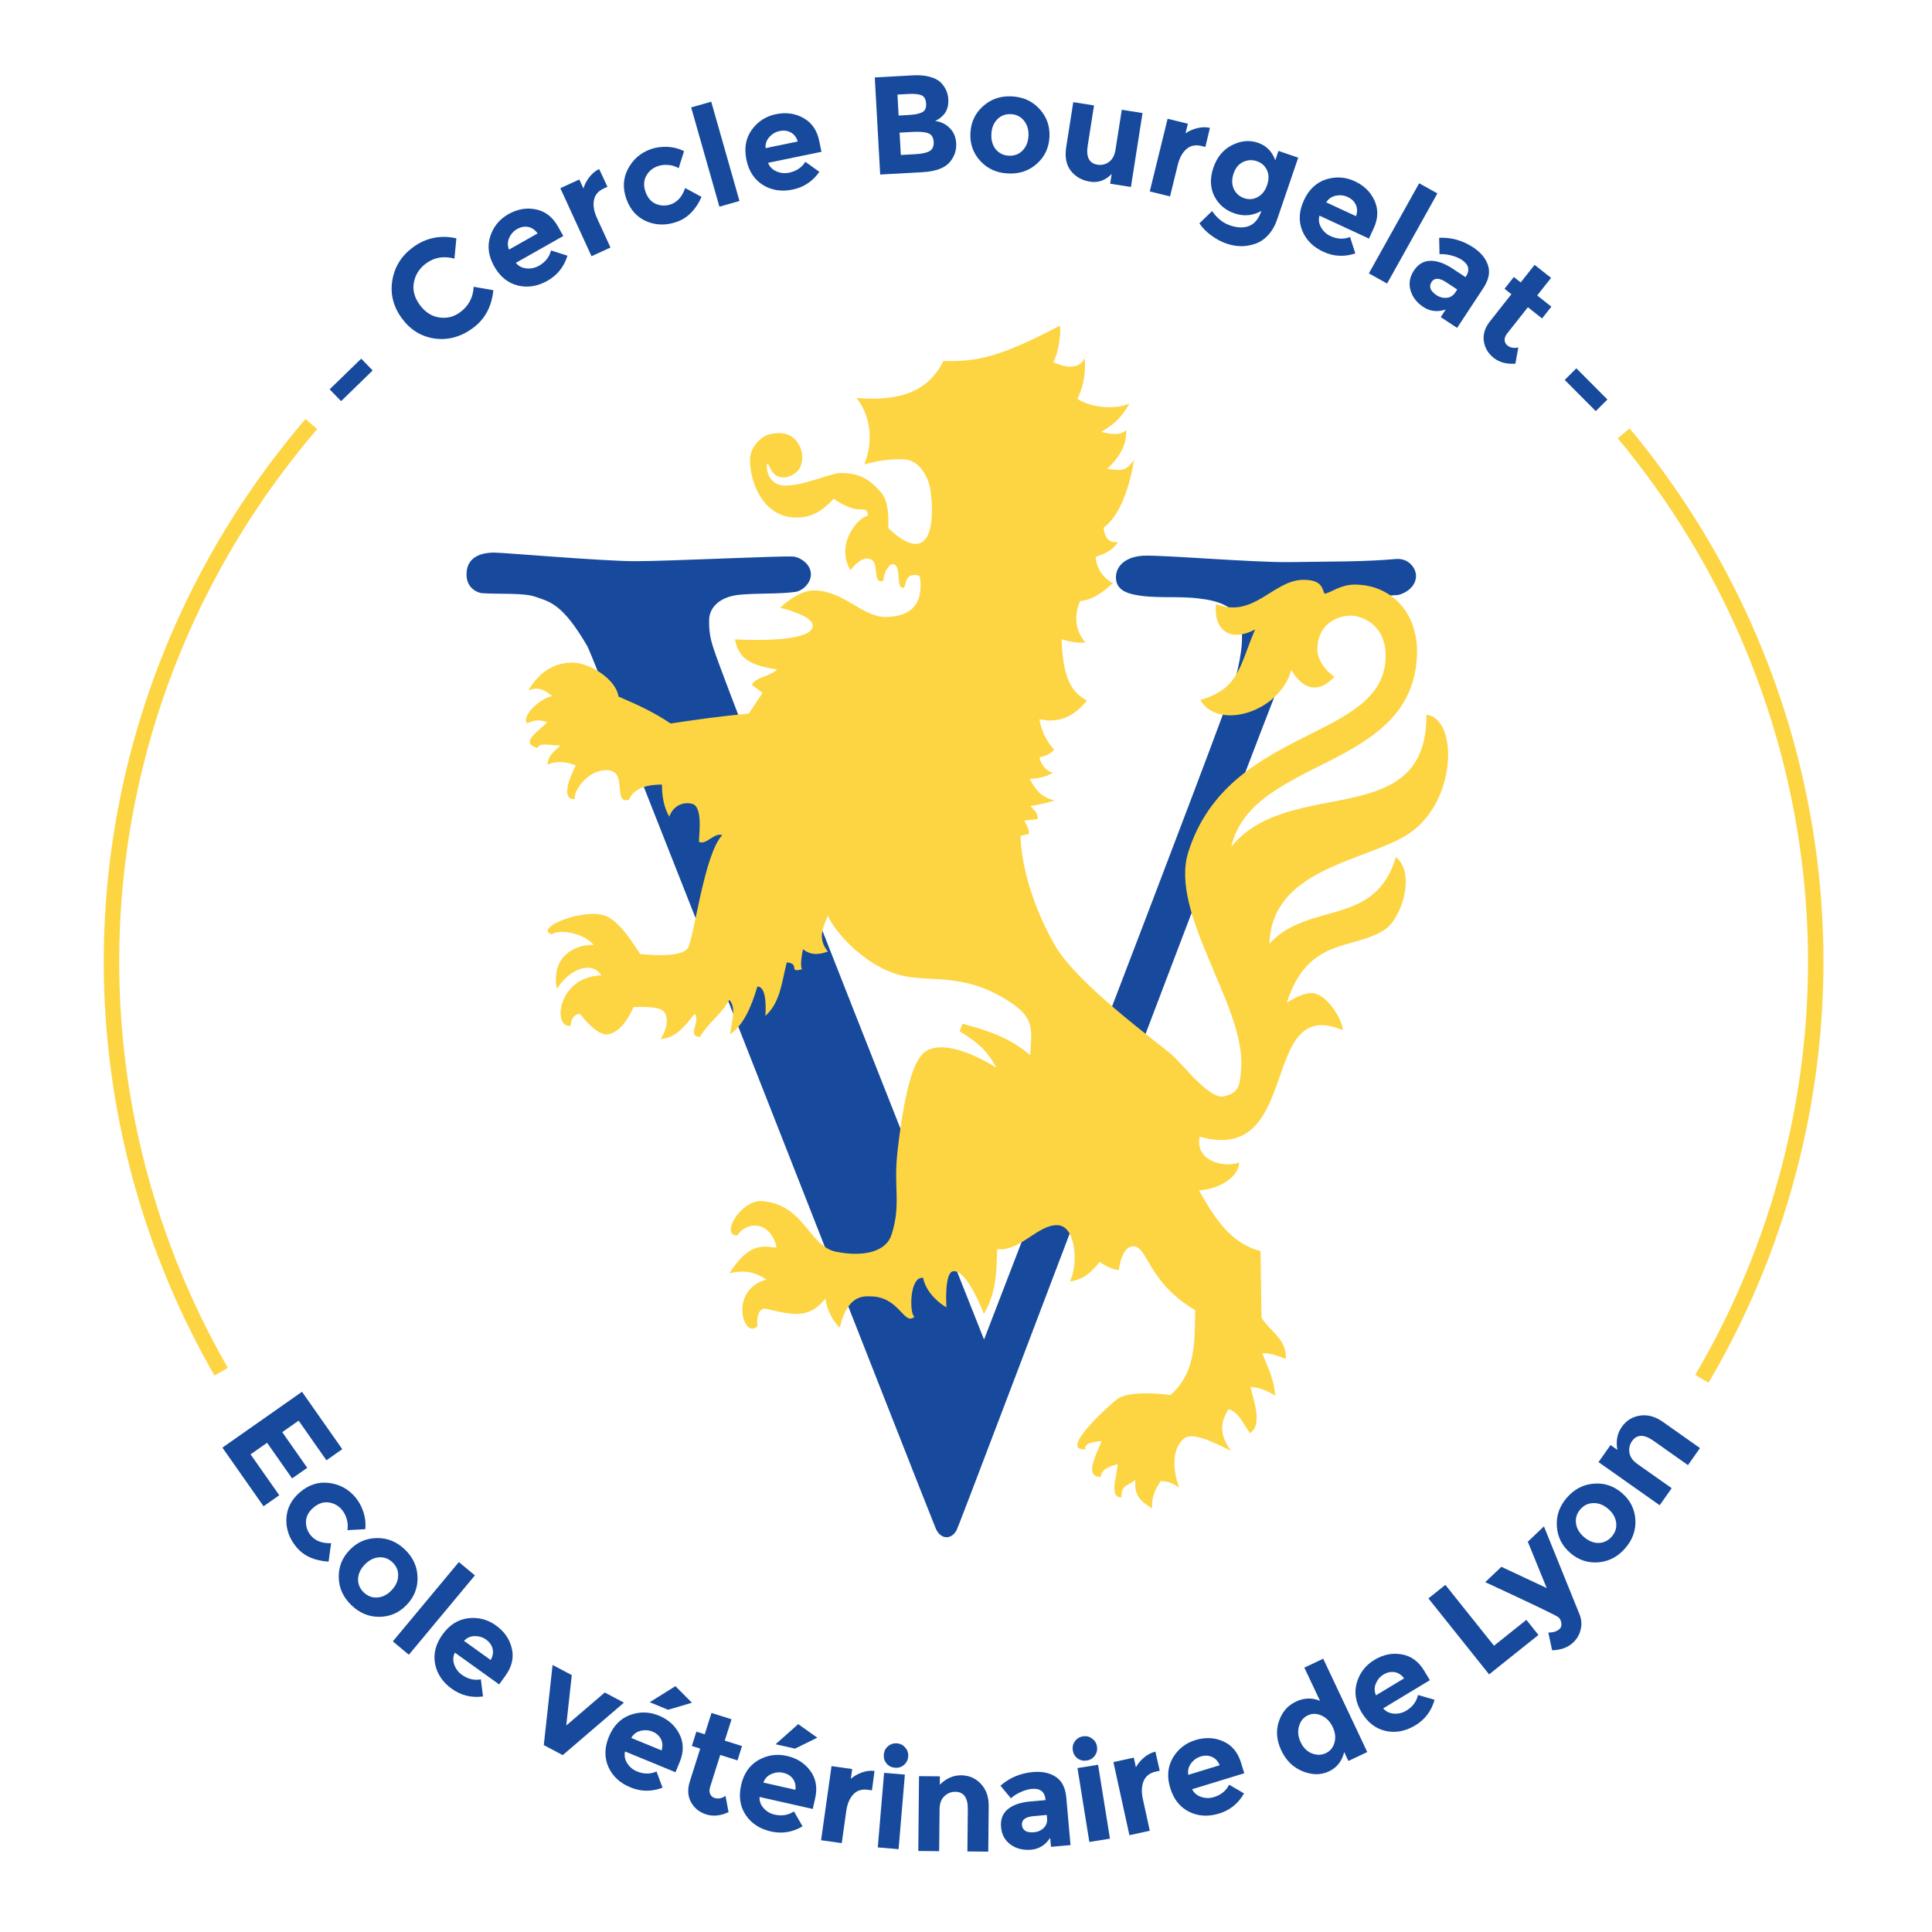
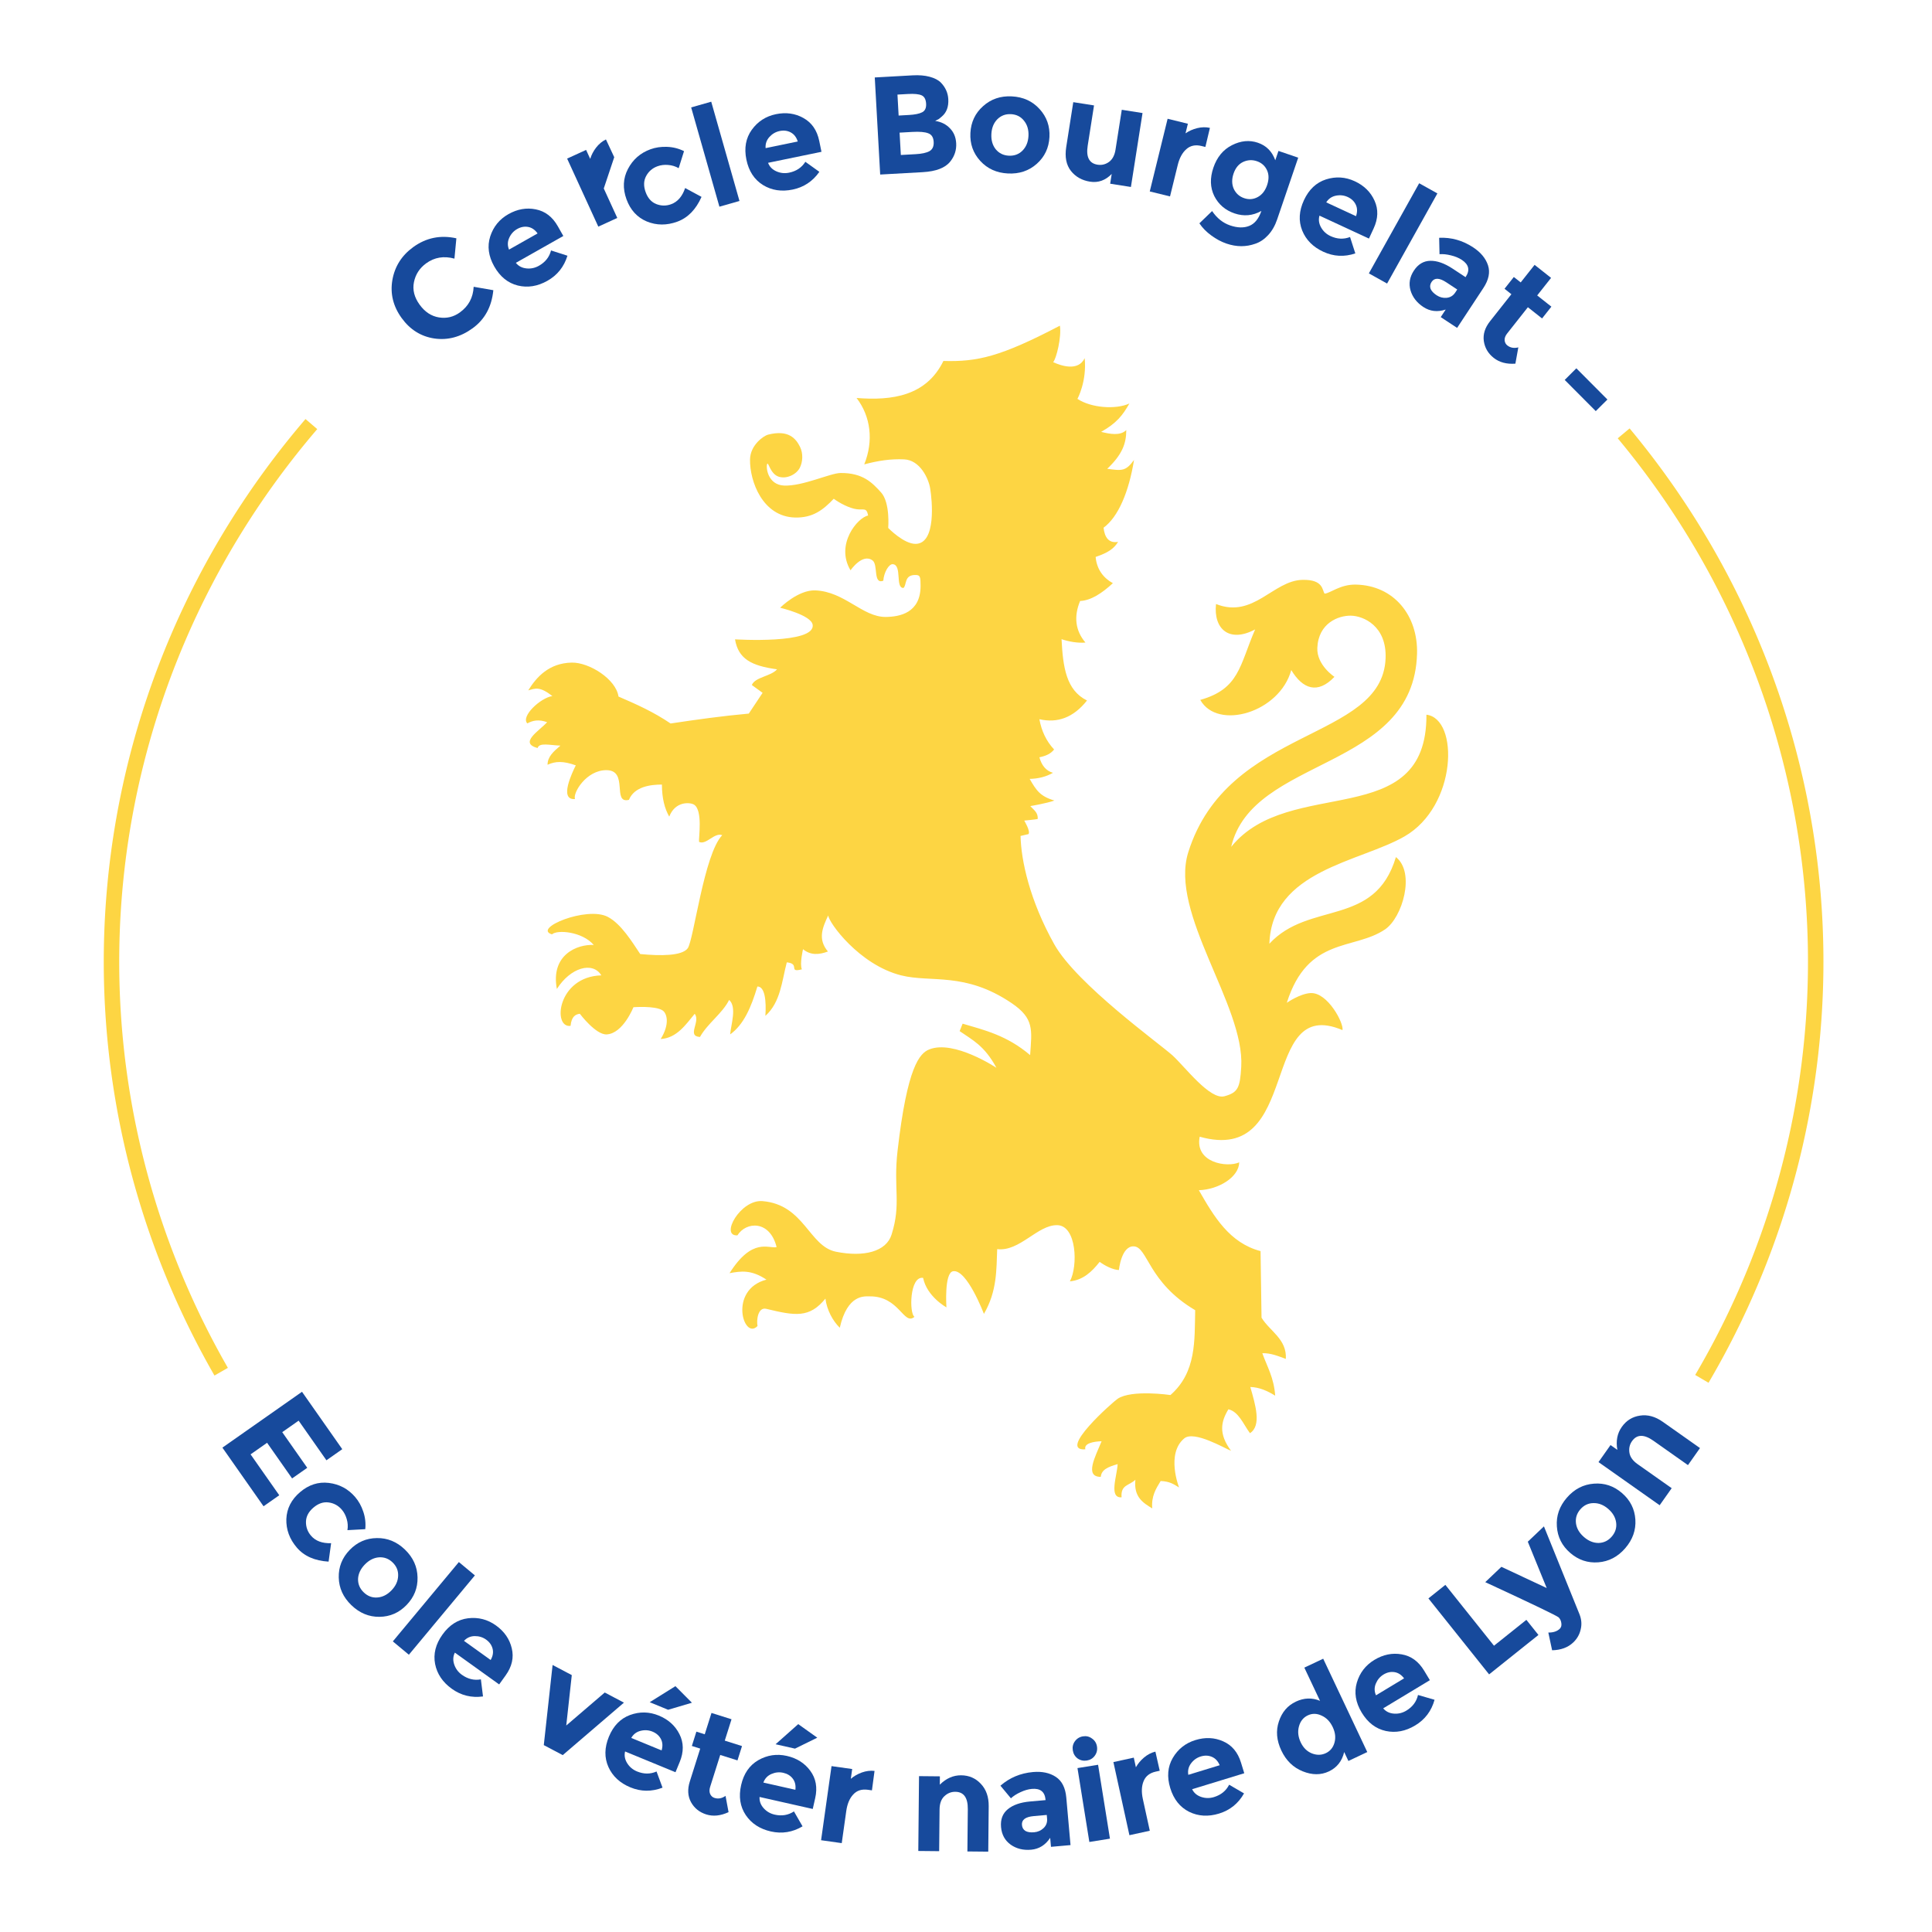
<svg xmlns="http://www.w3.org/2000/svg" xmlns:ns1="http://sodipodi.sourceforge.net/DTD/sodipodi-0.dtd" xmlns:ns2="http://www.inkscape.org/namespaces/inkscape" width="1000" height="1000" viewBox="0 0 1000 1000" version="1.1" id="svg4395" ns1:docname="Logo Cercle Bourgelat (texte converti).svg" ns2:version="1.2.2 (732a01da63, 2022-12-09)" ns2:export-filename="Logo Cercle Bourgelat 2.svg" ns2:export-xdpi="96" ns2:export-ydpi="96">
  <ns1:namedview id="namedview4397" pagecolor="#505050" bordercolor="#eeeeee" borderopacity="1" ns2:showpageshadow="0" ns2:pageopacity="0" ns2:pagecheckerboard="0" ns2:deskcolor="#505050" showgrid="false" ns2:zoom="0.82448651" ns2:cx="698.61665" ns2:cy="618.56682" ns2:window-width="2560" ns2:window-height="1369" ns2:window-x="-8" ns2:window-y="-8" ns2:window-maximized="1" ns2:current-layer="svg4395" />
  <defs id="defs4384">
    <rect x="673.146" y="961.811" width="443.913" height="109.159" id="rect1201" />
    <rect x="174.654" y="736.216" width="727.726" height="200.125" id="rect1193" />
    <style id="style4382">
      .cls-1 {
        fill: none;
        opacity: .5;
        stroke: #000;
        stroke-miterlimit: 10;
        stroke-width: .25px;
      }

      .cls-2 {
        fill: #174a9c;
        stroke-width: 0px;
      }
    </style>
  </defs>
  <g id="V_Bleu" data-name="V Bleu" style="display:inline;fill:#174a9c;fill-opacity:1" transform="translate(-6,6)">
-     <path class="cls-2" d="m 261.605,280.01 c 4.24,-0.047 55.725,4.41 72.865,4.46 17.14,0.05 77.037,-2.93 82.317,-2.376 3.226,0.339 8.561,3.618 8.909,8.628 0.351,5.065 -4.388,9.174 -8.128,9.661 -8.94,1.164 -16.413,0.541 -27.783,1.362 -11.341,0.819 -16.53,6.722 -16.73,12.895 -0.179,5.511 0.552,9.719 2.129,14.593 9.538,29.485 140.151,358.113 140.151,358.113 0,0 126.533,-328.022 130.016,-341.563 7.737,-30.084 3.292,-39.534 -19.238,-42.074 -11.537,-1.301 -22.749,0.264 -33.188,-1.958 -3.978,-0.847 -9.213,-2.65 -9.322,-8.69 -0.11,-6.04 4.888,-10.95 14.287,-11.43 9.4,-0.48 57.02,3.592 75.583,3.312 24.742,-0.374 38.07,-0.129 55.065,-1.607 6.685,-0.581 10.647,4.995 10.377,9.193 -0.425,6.631 -7.82,9.341 -9.482,9.428 -12.349,0.642 -35.113,4.356 -39.209,6.264 -6.683,3.112 -9.691,9.951 -12.196,15.091 -6.884,14.124 -174.7,458.443 -176.832,462.568 -2.622,5.072 -8.102,5.175 -10.755,-0.495 C 488.257,780.719 313.81,335.023 310.03,328.522 297.178,306.423 290.603,305.518 283.13,302.89 c -6.171,-2.17 -18.628,-1.225 -27.726,-1.873 -1.575,-0.112 -8.146,-2.098 -7.934,-10.079 0.26,-9.768 9.458,-10.877 14.135,-10.929 z" id="path4389" style="display:inline;opacity:1;fill:#174a9c;fill-opacity:1;stroke:none;stroke-width:0.4;stroke-dasharray:none;stroke-opacity:1" ns1:nodetypes="sssssssscssssssssssssssssss" />
-   </g>
+     </g>
  <g id="Layer_3" data-name="Layer 3" style="display:inline;fill:#fdd543;fill-opacity:1;stroke:none" ns2:label="Lion">
    <path class="cls-1" d="m 443.357,205.997 c 7.375,9.585 8.871,22.263 3.971,34.365 7.3,-1.94 13.66,-2.906 20.644,-2.597 8.224,0.364 12.631,9.867 13.479,14.993 1.041,6.291 3.193,28.419 -7.377,28.746 -6.187,0.192 -14.34,-8.239 -14.34,-8.239 0,0 1.109,-13.079 -3.699,-18.389 -4.551,-5.027 -9.421,-10.166 -20.988,-10.052 -5.302,0.052 -19.525,6.902 -29.199,6.503 -8.532,-0.352 -9.482,-9.556 -8.76,-11.171 0.621,-1.39 1.549,5.234 6.083,6.615 4.06,1.237 9.015,-1.197 10.785,-4.612 1.592,-3.072 1.8,-7.454 0.159,-10.816 -2.175,-4.454 -6.082,-9.056 -16.614,-6.362 -2.123,0.543 -9.15,5.286 -9.287,12.792 -0.207,11.295 6.496,29.71 23.342,30.097 9.219,0.212 14.528,-3.979 19.993,-9.715 3.07,2.289 8.132,4.909 11.865,5.42 3.675,0.504 5.132,-1.071 5.915,3.265 -5.396,0.968 -17.12,14.964 -9.099,28.349 0,0 6.164,-9.044 11.408,-5.1 2.992,2.25 0.149,12.497 5.547,10.504 0.317,-4.391 2.922,-8.751 4.93,-8.578 4.946,0.427 1.122,12.407 5.519,12.306 1.825,-1.624 0.207,-6.927 6.455,-6.71 2.168,0.075 2.406,0.968 2.398,5.688 -0.026,13.982 -10.834,15.941 -17.959,16.026 -12.062,0.144 -21.287,-13.117 -36.489,-13.744 -8.904,-0.367 -18.247,8.981 -18.247,8.981 0,0 16.052,3.775 16.828,8.78 1.581,10.208 -40.178,7.577 -40.178,7.577 1.691,10.001 8.261,13.68 21.76,15.52 -3.227,3.681 -11.359,3.965 -13.053,8.12 l 5.57,4.043 -7.144,10.747 c -13.534,1.221 -26.944,3.08 -40.478,5.125 -8.744,-5.94 -17.488,-9.856 -26.968,-13.946 -1.266,-9.024 -15.179,-17.737 -24.173,-17.571 -11.914,0.219 -18.371,7.645 -22.54,14.378 3.674,-1.023 5.888,-2.205 12.488,2.929 -6.205,0.948 -16.457,10.539 -12.965,14.157 2.815,-1.508 5.811,-2.222 10.261,-0.616 -4.263,4.61 -14.729,10.734 -4.949,13.378 0.883,-2.997 6.282,-1.459 11.82,-1.261 -3.58,3.073 -6.638,5.689 -6.664,9.909 4.1,-1.873 8.105,-2.025 14.619,0.304 -1.817,3.672 -8.838,18.15 -0.405,17.431 -1.241,-3.091 5.832,-15.022 16.314,-14.939 11.593,0.091 2.65,17.568 11.593,15.367 2.86,-6.969 11.386,-7.906 17.078,-7.913 0.024,7.114 1.412,12.423 3.79,16.594 3.156,-8.193 10.848,-7.376 12.755,-6.254 4.817,2.834 2.344,17.725 2.679,19.334 3.736,1.771 7.937,-5.045 11.996,-3.478 -9.449,9.752 -14.763,54.309 -17.863,58.542 -2.926,3.997 -14.092,4.008 -24.584,2.982 -4.179,-6.218 -9.844,-15.614 -16.82,-19.256 -10.857,-5.668 -39.136,6.018 -28.854,9.069 2.698,-2.518 15.615,-1.477 21.623,5.491 -8.551,-0.452 -22.435,5.066 -19.095,22.786 6.99,-11.077 18.529,-14.437 23.021,-7.052 -22.8,0.65 -25.38,27.42 -15.928,26.137 0.479,-4.821 2.488,-5.959 4.797,-6.263 0,0 8.233,10.967 13.886,10.686 8.469,-0.421 13.852,-14.071 13.852,-14.071 0,0 11.267,-0.881 15.098,1.663 2.292,1.521 3.835,7.042 -0.984,14.791 8.28,-0.452 13.007,-7.465 17.598,-13.043 3.215,4.057 -4.345,11.542 2.729,11.991 3.922,-7.047 11.664,-12.226 15.096,-19.179 4.119,3.683 0.933,12.698 0.537,17.853 7.031,-5.127 10.804,-13.842 14.091,-24.794 3.916,-0.043 4.655,7.485 4.136,15.192 7.862,-7.033 8.495,-17.81 11.08,-27.695 7.206,0.698 0.421,5.518 7.819,3.613 -1.243,-2.72 0.584,-10.42 0.584,-10.42 3.902,3.228 8.285,2.912 12.893,1.191 -5.381,-6.352 -2.838,-12.35 0.154,-18.701 0.111,3.577 16.03,25.601 37.73,31.053 15.537,3.904 33.023,-1.986 57.188,14.367 11.811,7.993 10.462,13.848 9.584,26.906 -12.069,-10.256 -23.76,-12.967 -34.938,-16.273 l -1.547,3.856 c 6.699,4.658 12.817,7.481 19.039,18.995 0,0 -21.91,-14.598 -34.711,-9.545 -5.06,1.998 -11.433,8.849 -16.454,52.427 -2.275,19.745 1.987,27.288 -3.12,43.486 -2.752,8.727 -14.217,11.748 -28.765,8.826 -14.006,-2.813 -16.361,-24.39 -38.049,-26.197 -11.392,-0.949 -22.143,18.279 -12.956,17.721 4.529,-7.261 16.815,-7.901 20.277,6.079 -4.121,0.966 -12.511,-5.265 -24.354,13.499 6.077,-1.127 11.266,-1.836 19.101,3.341 -19.844,5.174 -11.833,31.652 -4.63,24.015 -0.604,-3.021 0.21,-9.949 4.544,-8.899 15.021,3.639 22.335,4.857 30.606,-5.296 0.77,6.017 3.862,11.596 7.435,15.082 3.968,-17.467 12.809,-16.215 15.496,-16.244 15.387,-0.161 17.608,15.396 23.174,10.584 -2.761,-1.534 -2.597,-21.243 4.46,-20.151 1.979,9.735 12.068,15.259 12.068,15.259 0,0 -1.214,-17.841 3.408,-18.686 7.165,-1.309 16,22.063 16,22.063 6.878,-11.803 6.443,-23.024 6.871,-33.526 11.628,1.464 20.944,-12.668 31.143,-12.394 10.008,0.269 10.747,21.222 6.482,29.085 6.839,-0.66 11.377,-4.972 15.41,-10.088 2.779,2.019 6.691,4.053 9.967,4.228 0,0 1.209,-12.531 7.688,-12.258 7.298,0.308 7.287,18.567 31.793,33.042 -0.356,15.707 0.697,32.066 -12.805,43.917 0,0 -20.021,-2.941 -27.343,1.933 -2.246,1.495 -31.472,27.205 -16.696,26.164 -0.877,-3.075 4.207,-4.071 8.398,-4.173 -3.233,7.889 -9.02,18.464 -0.424,18.423 0.364,-3.649 3.495,-5.097 8.726,-6.588 -0.228,5.826 -4.759,17.713 2.041,17.17 -0.542,-6.597 3.948,-5.967 7.153,-9.097 -0.967,9.128 4.171,12.039 8.715,14.853 -0.524,-6.292 1.862,-10.11 4.365,-14.19 4.783,0.217 6.749,1.672 9.521,3.341 0,0 -6.889,-17.48 2.709,-25.412 5.078,-4.197 21.043,5.235 24.2,6.438 -6.65,-8.939 -5.163,-15.193 -1.37,-21.483 5.33,1.233 7.718,7.72 11.159,12.365 6.109,-3.911 2.823,-14.691 0.177,-23.904 4.706,0.122 8.877,2.026 12.88,4.49 -0.669,-9.381 -4.114,-14.897 -6.666,-21.977 4.381,-0.151 8.244,1.511 12.173,2.946 0.611,-10.244 -8.28,-14.291 -12.576,-21.335 L 652.463,647.571 c -16.073,-4.214 -24.124,-17.89 -31.935,-31.514 10.422,-0.379 20.745,-6.861 20.886,-14.418 -6.249,2.807 -23.102,0.243 -20.454,-13.279 53.413,15.05 30.297,-73.742 73.911,-55.168 0.779,-3.594 -7.681,-19.528 -16.413,-19.18 -5.504,0.22 -12.413,5.041 -12.413,5.041 10.903,-34.546 34.82,-27.055 50.897,-38.024 8.908,-6.077 15.785,-29.332 5.581,-37.406 -10.91,36.548 -44.897,22.511 -65.493,44.849 1.259,-38.034 46.779,-42.245 69.924,-55.53 27.306,-15.674 28.309,-60.972 11.365,-63.012 0.331,61.146 -70.976,31.056 -101.054,68.405 10.924,-46.938 94.585,-39.276 96.193,-100.016 0.519,-19.622 -11.838,-35.312 -31.67,-35.73 -8.129,-0.172 -13.301,4.532 -16.184,4.68 -1.3,-1.824 -0.552,-7.36 -11.436,-7.135 -15.222,0.315 -25.39,20.225 -44.76,12.505 -1.4,12.985 6.928,20.28 20.25,13.14 -8.098,18.76 -8.15,30.78 -28.4,36.49 8.99,15.97 41.116,6.55 47.096,-15.45 5.9,9.81 13.64,12.674 22.359,3.511 0,0 -9.271,-6.064 -8.865,-15.023 0.579,-12.777 10.858,-16.74 17.37,-16.634 6.471,0.105 18.632,5.306 17.96,22.135 -1.716,42.955 -81.65,34.971 -102.145,100.365 -9.9,31.589 29.252,79.217 27.435,110.915 -0.625,10.901 -1.644,13.401 -8.665,15.325 -7.534,2.065 -20.395,-15.185 -26.855,-21.085 -6.46,-5.9 -49.666,-36.883 -61.24,-57.54 -12.767,-22.785 -17.19,-43.48 -17.47,-56.1 0,0 2.83,-0.63 4.08,-0.95 1.24,-1.37 -2.17,-7 -2.17,-7 0,0 5.3,-0.5 6.95,-0.81 0.35,-3.4 -2.21,-4.85 -3.81,-6.7 0,0 8.536,-1.409 12.486,-2.879 -7.41,-2.15 -9.374,-5.246 -12.826,-11.201 4.55,-0.07 8.57,-1.14 12.08,-3.14 -3.71,-1 -5.95,-4.04 -7.03,-8.04 3.44,-0.7 5.83,-1.81 7.61,-4.02 -4.04,-4.33 -6.52,-9.59 -7.62,-15.68 9.3,2.14 17.59,-0.77 24.65,-9.69 -10.82,-5.32 -12.44,-17.32 -13.18,-31.74 3.64,1.26 8.525,2.125 12.375,1.745 -5.19,-6.06 -6.148,-13.405 -2.765,-21.515 5.59,-0.22 11.367,-4.039 16.957,-9.209 -4.91,-2.67 -8.361,-7.214 -8.921,-13.584 6.492,-2.202 9.463,-4.283 11.627,-7.8 -4.843,0.853 -6.984,-2.377 -7.524,-7.327 7.63,-5.59 13.11,-18.58 15.77,-35.06 -4.264,5.826 -6.155,5.63 -13.87,4.565 7.675,-7.312 9.86,-12.93 9.86,-20.05 -3.1,3.1 -8.504,2.065 -13.004,0.935 7.973,-4.515 11.085,-8.477 14.605,-14.678 -7.02,3.22 -19.756,2.312 -26.876,-2.397 0,0 4.947,-9.07 3.74,-21.078 -3.362,7.054 -12.319,3.89 -16.319,2.075 1.614,-1.63 4.438,-13.097 3.489,-18.884 -30.88,16.15 -42.683,18.749 -60.286,18.261 -8.847,18.104 -26.523,20.643 -44.963,19.157 z" id="path4392" ns1:nodetypes="ccssscsssssssssscsccscscsssscscccccccscccccccccscccsccscsccccccscsccccccccccccssccccssssscccccsccscccsccscccsccscccccccccscccccccccccccscsccsccsscscccccsssssssscccccccccccccccccccccccccccccc" style="display:inline;opacity:1;fill:#fdd543;fill-opacity:1;stroke:none" />
  </g>
  <g ns2:groupmode="layer" id="layer2" ns2:label="Pourtour" style="display:inline" transform="translate(-6,6)">
    <g ns2:groupmode="layer" id="g1153" ns2:label="Texte Bas">
      <g aria-label=" Ecole vétérinaire de Lyon" transform="translate(-1.213,-2.426)" id="text1219" style="font-weight:bold;font-size:72px;line-height:0;font-family:Montserrat;-inkscape-font-specification:'Montserrat Bold';letter-spacing:0px;fill:#174a9c;stroke-width:8">
        <path d="m 184.368,746.52 -8.193,5.748 -14.39,-20.512 -8.488,5.955 12.943,18.449 -7.839,5.5 -12.943,-18.449 -8.546,5.996 14.845,21.16 -8.134,5.706 -21.296,-30.355 41.2,-28.904 z" id="path1584" />
        <path d="m 168.179,791.294 q 3.509,4.105 10.421,3.879 l -1.309,9.549 q -10.776,-0.639 -16.437,-7.261 -5.661,-6.622 -5.432,-14.775 0.331,-8.145 7.062,-13.899 6.786,-5.801 14.93,-4.807 8.246,1.003 13.673,7.351 2.714,3.174 4.16,7.526 1.494,4.407 1.027,9.068 l -9.232,0.503 q 0.48,-2.873 -0.367,-5.748 -0.801,-2.82 -2.532,-4.845 -2.76,-3.229 -6.906,-3.758 -4.045,-0.521 -7.821,2.707 -3.722,3.181 -3.836,7.258 -0.068,4.131 2.599,7.251 z" id="path1586" />
        <path d="m 196.025,806.237 q -3.302,3.418 -3.487,7.444 -0.083,4.024 2.92,6.926 3.055,2.951 7.022,2.679 4.069,-0.274 7.37,-3.692 3.302,-3.418 3.435,-7.494 0.185,-4.026 -2.87,-6.977 -3.003,-2.901 -7.072,-2.627 -4.017,0.324 -7.319,3.742 z m 21.645,20.91 q -5.853,6.059 -14.049,6.149 -8.196,0.091 -14.566,-6.062 -6.318,-6.103 -6.51,-14.298 -0.192,-8.195 5.66,-14.253 5.853,-6.059 14.049,-6.149 8.246,-0.142 14.564,5.961 6.369,6.153 6.512,14.4 0.192,8.195 -5.66,14.253 z" id="path1588" />
        <path d="m 218.843,852.915 -8.301,-6.908 34.174,-41.065 8.301,6.908 z" id="path1590" />
        <path d="m 257.214,874.505 q -8.933,1.211 -16.128,-3.952 -7.137,-5.121 -8.668,-12.867 -1.49,-7.804 3.841,-15.233 5.331,-7.429 13.218,-8.416 7.945,-0.945 14.438,3.714 6.493,4.659 8.185,11.811 1.75,7.194 -3.161,14.038 l -3.358,4.68 -22.931,-16.455 q -1.437,2.868 -0.331,6.143 1.106,3.275 3.972,5.332 4.621,3.316 9.829,2.357 z m 3.966,-18.865 q 1.722,-3.018 1,-5.84 -0.722,-2.822 -3.354,-4.711 -2.574,-1.847 -5.872,-1.821 -3.298,0.026 -5.58,2.465 z" id="path1592" />
        <path d="m 288.679,899.695 4.554,-41.479 9.933,5.243 -2.862,26.089 19.926,-17.081 9.933,5.243 -31.679,27.161 z" id="path1594" />
        <path d="m 350.137,921.715 q -8.416,3.232 -16.605,-0.139 -8.123,-3.344 -11.394,-10.53 -3.243,-7.253 0.237,-15.708 3.481,-8.456 10.929,-11.229 7.515,-2.746 14.905,0.296 7.39,3.042 10.681,9.613 3.357,6.599 0.15,14.388 l -2.193,5.326 -26.099,-10.743 q -0.74,3.121 1.089,6.054 1.829,2.933 5.092,4.276 5.26,2.165 10.108,0.034 z m -0.476,-19.272 q 0.983,-3.333 -0.369,-5.914 -1.351,-2.581 -4.347,-3.814 -2.93,-1.206 -6.133,-0.422 -3.203,0.784 -4.864,3.682 z m 3.366,-21.039 -9.521,-3.919 13.307,-8.304 8.538,8.576 z" id="path1596" />
        <path d="m 380.004,904.787 -5.232,16.544 q -0.673,2.128 0.035,3.711 0.729,1.514 2.24,1.992 2.883,0.912 5.699,-1.067 l 1.565,8.424 q -6.195,2.874 -11.55,1.18 -5.286,-1.672 -7.886,-6.345 -2.531,-4.652 -0.621,-10.693 l 5.384,-17.025 -4.325,-1.368 2.345,-7.414 4.325,1.368 3.495,-11.052 10.366,3.278 -3.495,11.052 8.924,2.822 -2.345,7.414 z" id="path1598" />
        <path d="m 422.613,941.738 q -7.754,4.598 -16.393,2.65 -8.569,-1.933 -12.999,-8.468 -4.415,-6.605 -2.402,-15.525 2.012,-8.92 8.89,-12.904 6.948,-3.968 14.744,-2.21 7.796,1.759 12.143,7.684 4.417,5.942 2.563,14.159 l -1.268,5.619 -27.532,-6.211 q -0.205,3.201 2.09,5.786 2.296,2.584 5.737,3.361 5.549,1.252 9.97,-1.663 z M 418.909,922.819 q 0.409,-3.45 -1.356,-5.768 -1.765,-2.317 -4.926,-3.03 -3.09,-0.697 -6.117,0.613 -3.026,1.31 -4.177,4.446 z m -0.213,-21.305 -10.044,-2.266 11.724,-10.419 9.857,7.021 z" id="path1600" />
        <path d="m 456.459,922.818 q -4.777,-0.673 -7.612,2.417 -2.825,3.019 -3.609,8.58 l -2.341,16.612 -10.694,-1.507 5.406,-38.357 10.694,1.507 -0.713,5.062 q 2.399,-2.061 5.696,-3.269 3.368,-1.198 6.586,-0.817 l -1.345,10.063 z" id="path1602" />
-         <path d="m 472.319,953.552 -10.762,-0.907 3.254,-38.599 10.762,0.907 z m -6.236,-44.312 q -1.636,-2.017 -1.413,-4.671 0.224,-2.655 2.169,-4.297 2.023,-1.708 4.677,-1.484 2.655,0.224 4.291,2.24 1.714,1.951 1.49,4.605 -0.224,2.655 -2.246,4.363 -1.945,1.642 -4.599,1.419 -2.655,-0.224 -4.369,-2.175 z" id="path1604" />
        <path d="m 493.528,932.994 -0.21,21.599 -10.799,-0.105 0.376,-38.734 10.8,0.105 -0.042,4.32 q 4.944,-4.92 11.064,-4.861 6.12,0.059 10.182,4.419 4.134,4.36 4.064,11.56 l -0.229,23.543 -10.799,-0.105 0.212,-21.887 q 0.087,-8.928 -6.465,-8.991 -3.24,-0.031 -5.711,2.321 -2.398,2.281 -2.442,6.817 z" id="path1606" />
        <path d="m 561.312,951.446 -10.112,0.898 -0.414,-4.662 q -3.695,5.605 -9.862,6.153 -6.096,0.542 -10.568,-2.603 -4.478,-3.216 -5.001,-9.097 -0.529,-5.953 3.513,-9.275 4.042,-3.323 11.5,-3.985 l 8.032,-0.714 -0.019,-0.215 q -0.548,-6.168 -7.074,-5.588 -2.797,0.248 -5.851,1.676 -2.988,1.35 -4.993,3.19 l -5.423,-6.53 q 7.111,-6.198 16.865,-7.064 7.028,-0.624 11.787,2.495 4.759,3.119 5.434,10.721 z m -12.135,-13.74 -0.166,-1.865 -6.741,0.599 q -6.455,0.573 -6.098,4.59 0.185,2.08 1.793,3.093 1.673,0.936 4.542,0.681 2.869,-0.255 4.867,-2.167 2.064,-1.99 1.803,-4.931 z" id="path1608" />
        <path d="m 581.722,948.116 -10.663,1.713 -6.145,-38.245 10.663,-1.713 z M 564.99,906.613 q -2.074,-1.563 -2.497,-4.193 -0.423,-2.63 1.069,-4.693 1.551,-2.145 4.182,-2.568 2.63,-0.423 4.704,1.14 2.134,1.48 2.556,4.111 0.423,2.63 -1.129,4.776 -1.492,2.063 -4.122,2.485 -2.63,0.423 -4.764,-1.058 z" id="path1610" />
        <path d="m 605.444,913.41 q -4.712,1.032 -6.294,4.916 -1.597,3.814 -0.396,9.3 l 3.588,16.388 -10.55,2.31 -8.284,-37.84 10.55,-2.31 1.093,4.994 q 1.532,-2.768 4.202,-5.047 2.741,-2.295 5.89,-3.058 l 2.241,9.902 z" id="path1612" />
        <path d="m 651.125,924.687 q -4.451,7.84 -12.918,10.434 -8.399,2.573 -15.488,-0.903 -7.11,-3.545 -9.789,-12.288 -2.679,-8.743 1.316,-15.614 4.063,-6.893 11.705,-9.234 7.641,-2.341 14.355,0.647 6.783,2.967 9.25,11.022 l 1.687,5.507 -26.986,8.268 q 1.41,2.881 4.685,3.986 3.275,1.105 6.649,0.072 5.438,-1.666 7.832,-6.39 z m -12.602,-14.588 q -1.357,-3.199 -4.039,-4.335 -2.682,-1.136 -5.78,-0.187 -3.029,0.928 -5.007,3.567 -1.978,2.639 -1.421,5.932 z" id="path1614" />
        <path d="m 695.041,913.305 q -6.185,2.921 -13.558,-0.047 -7.373,-2.968 -11.062,-10.781 -3.689,-7.813 -1.273,-15.005 2.386,-7.257 8.766,-10.27 6.38,-3.013 12.538,-0.426 l -8.116,-17.188 9.766,-4.611 22.811,48.309 -9.766,4.611 -2.183,-4.623 q -1.673,7.08 -7.923,10.031 z m -14.605,-15.08 q 1.998,4.232 5.829,5.767 3.8,1.47 7.185,-0.128 3.386,-1.599 4.469,-5.375 1.118,-3.872 -0.88,-8.104 -2.029,-4.297 -5.76,-5.959 -3.697,-1.758 -7.147,-0.129 -3.451,1.629 -4.572,5.662 -1.121,4.033 0.877,8.265 z" id="path1616" />
        <path d="m 749.738,876.23 q -2.412,8.686 -9.995,13.261 -7.521,4.537 -15.243,2.889 -7.759,-1.71 -12.482,-9.54 -4.723,-7.83 -2.519,-15.466 2.266,-7.673 9.109,-11.802 6.843,-4.128 14.082,-2.861 7.301,1.23 11.652,8.443 l 2.975,4.932 -24.167,14.579 q 2.068,2.452 5.514,2.728 3.446,0.276 6.467,-1.547 4.87,-2.938 6.044,-8.102 z m -15.77,-11.088 q -2.093,-2.773 -4.972,-3.223 -2.878,-0.45 -5.652,1.224 -2.713,1.636 -3.99,4.677 -1.277,3.041 0.064,6.1 z" id="path1618" />
        <path d="m 777.97,863.079 -31.414,-39.32 8.775,-7.011 25.167,31.501 16.763,-13.393 6.247,7.819 z" id="path1620" />
        <path d="m 821.531,846.547 q -4.123,3.919 -10.95,4.052 l -1.958,-9.166 q 3.818,0.046 5.906,-1.939 1.096,-1.042 0.837,-2.882 -0.209,-1.788 -1.35,-2.988 -1.141,-1.2 -38.039,-18.278 l 8.349,-7.937 23.454,10.983 -9.782,-23.98 8.349,-7.937 18.405,45.486 q 1.58,3.961 0.616,7.859 -0.863,3.9 -3.837,6.727 z" id="path1622" />
        <path d="m 827.061,791.981 q 3.59,3.114 7.62,3.083 4.023,-0.133 6.759,-3.287 2.783,-3.209 2.299,-7.156 -0.492,-4.048 -4.082,-7.162 -3.59,-3.114 -7.667,-3.028 -4.03,0.031 -6.813,3.24 -2.736,3.155 -2.245,7.203 0.539,3.994 4.129,7.108 z m 19.72,-22.735 q 6.364,5.52 6.894,13.699 0.53,8.18 -5.273,14.87 -5.756,6.636 -13.928,7.267 -8.173,0.632 -14.536,-4.888 -6.364,-5.52 -6.894,-13.699 -0.584,-8.227 5.171,-14.863 5.803,-6.69 14.03,-7.274 8.173,-0.632 14.536,4.888 z" id="path1624" />
        <path d="m 854.825,754.26 17.65,12.452 -6.226,8.825 -31.652,-22.33 6.226,-8.825 3.53,2.49 q -1.237,-6.865 2.291,-11.865 3.528,-5.001 9.424,-5.864 5.937,-0.922 11.821,3.229 l 19.238,13.572 -6.226,8.825 -17.885,-12.618 q -7.295,-5.147 -11.072,0.207 -1.868,2.647 -1.337,6.017 0.513,3.27 4.219,5.885 z" id="path1626" />
      </g>
    </g>
    <g ns2:groupmode="layer" id="layer1" ns2:label="Texte haut" style="display:inline">
      <g aria-label="- Cercle Bourgelat -" transform="translate(-2.916,-0.852)" id="text11123" style="font-size:72px;font-family:Rockwell;-inkscape-font-specification:Rockwell;letter-spacing:-0.22px;display:inline;opacity:1;fill:#174a9c;stroke-width:8">
-         <path d="m 185.468,202.476 -5.932,-6.105 16.34,-15.878 5.932,6.105 z" style="font-size:64px" id="path1549" />
        <path d="m 246.974,156.537 q 6.702,-4.862 7.109,-13.252 l 10.183,1.775 q -1.269,12.841 -10.71,19.69 -9.383,6.807 -19.815,5.302 -10.374,-1.547 -16.927,-10.58 -6.596,-9.091 -4.816,-19.634 1.839,-10.585 10.813,-17.096 10.024,-7.272 22.323,-4.542 l -1.002,10.512 q -8.202,-2.233 -14.613,2.418 -5.128,3.721 -6.348,9.765 -1.203,5.943 2.94,11.655 4.101,5.653 10.034,6.597 5.933,0.944 10.828,-2.608 z" style="font-weight:bold;font-family:Montserrat;-inkscape-font-specification:'Montserrat Bold'" id="path1551" />
        <path d="m 302.626,127.208 q -2.655,8.615 -10.363,12.975 -7.646,4.324 -15.318,2.46 -7.708,-1.927 -12.209,-9.886 -4.502,-7.959 -2.084,-15.531 2.48,-7.607 9.437,-11.541 6.956,-3.935 14.157,-2.465 7.263,1.434 11.41,8.767 l 2.836,5.014 -24.567,13.895 q 1.998,2.509 5.435,2.882 3.437,0.372 6.507,-1.365 4.951,-2.8 6.268,-7.93 z m -15.453,-11.526 q -2.015,-2.831 -4.879,-3.362 -2.864,-0.531 -5.685,1.064 -2.757,1.56 -4.119,4.563 -1.362,3.004 -0.107,6.099 z" style="font-weight:bold;font-family:Montserrat;-inkscape-font-specification:'Montserrat Bold'" id="path1553" />
-         <path d="m 321.429,92.407 q -4.385,2.01 -5.106,6.141 -0.75,4.066 1.59,9.172 l 6.989,15.251 -9.818,4.5 -16.138,-35.214 9.818,-4.5 2.13,4.647 q 0.908,-3.03 3.033,-5.825 2.19,-2.825 5.105,-4.241 l 4.295,9.199 z" style="font-weight:bold;font-family:Montserrat;-inkscape-font-specification:'Montserrat Bold'" id="path1555" />
+         <path d="m 321.429,92.407 l 6.989,15.251 -9.818,4.5 -16.138,-35.214 9.818,-4.5 2.13,4.647 q 0.908,-3.03 3.033,-5.825 2.19,-2.825 5.105,-4.241 l 4.295,9.199 z" style="font-weight:bold;font-family:Montserrat;-inkscape-font-specification:'Montserrat Bold'" id="path1555" />
        <path d="m 356.252,100.572 q 5.076,-1.843 7.293,-8.394 l 8.481,4.58 q -4.384,9.865 -12.572,12.839 -8.189,2.974 -15.741,-0.104 -7.51,-3.171 -10.533,-11.495 -3.048,-8.392 0.744,-15.667 3.835,-7.368 11.685,-10.219 3.925,-1.426 8.508,-1.252 4.65,0.149 8.851,2.224 l -2.772,8.82 q -2.522,-1.459 -5.511,-1.675 -2.922,-0.241 -5.426,0.668 -3.993,1.45 -5.944,5.146 -1.908,3.604 -0.212,8.274 1.671,4.602 5.448,6.141 3.844,1.515 7.701,0.114 z" style="font-weight:bold;font-family:Montserrat;-inkscape-font-specification:'Montserrat Bold'" id="path1557" />
        <path d="m 391.668,98.876 -10.388,2.956 -14.622,-51.384 10.388,-2.956 z" style="font-weight:bold;font-family:Montserrat;-inkscape-font-specification:'Montserrat Bold'" id="path1559" />
        <path d="m 433.015,83.794 q -5.166,7.388 -13.839,9.178 -8.603,1.775 -15.335,-2.35 -6.747,-4.195 -8.595,-13.151 -1.848,-8.955 2.773,-15.422 4.691,-6.482 12.518,-8.097 7.827,-1.615 14.232,1.989 6.475,3.59 8.177,11.84 l 1.164,5.641 -27.642,5.703 q 1.134,3.001 4.291,4.408 3.157,1.407 6.613,0.694 5.571,-1.149 8.396,-5.629 z M 421.835,68.089 q -1.051,-3.312 -3.615,-4.694 -2.564,-1.382 -5.737,-0.728 -3.103,0.64 -5.319,3.082 -2.216,2.442 -1.97,5.773 z" style="font-weight:bold;font-family:Montserrat;-inkscape-font-specification:'Montserrat Bold'" id="path1561" />
        <path d="m 486.499,83.964 -21.998,1.229 -2.807,-50.25 19.554,-1.092 q 5.104,-0.285 8.839,0.732 3.806,1.013 5.792,2.994 3.596,3.693 3.869,8.582 0.329,5.895 -3.32,8.983 -1.238,1.079 -1.725,1.394 -0.491,0.244 -1.753,0.891 4.729,0.745 7.641,3.828 2.98,3.006 3.245,7.751 0.293,5.248 -3.076,9.474 -3.909,4.906 -14.26,5.484 z M 474.046,54.661 l 5.32,-0.297 q 4.673,-0.261 6.845,-1.392 2.244,-1.135 2.059,-4.442 -0.189,-3.379 -2.334,-4.341 -2.145,-0.962 -7.105,-0.685 l -5.392,0.301 z m 1.14,20.416 7.692,-0.43 q 4.816,-0.269 7.125,-1.552 2.376,-1.359 2.183,-4.809 -0.197,-3.523 -2.845,-4.456 -2.58,-1.01 -8.188,-0.696 l -6.614,0.369 z" style="font-weight:bold;font-family:Montserrat;-inkscape-font-specification:'Montserrat Bold'" id="path1563" />
        <path d="m 522.051,64.227 q -0.245,4.746 2.259,7.903 2.58,3.089 6.75,3.305 4.242,0.219 7.055,-2.591 2.889,-2.879 3.134,-7.624 0.245,-4.746 -2.331,-7.907 -2.504,-3.158 -6.747,-3.377 -4.17,-0.216 -7.059,2.663 -2.817,2.882 -3.062,7.628 z m 30.056,1.554 q -0.435,8.413 -6.557,13.864 -6.122,5.451 -14.966,4.994 -8.772,-0.454 -14.299,-6.507 -5.527,-6.053 -5.092,-14.466 0.435,-8.413 6.557,-13.864 6.125,-5.523 14.898,-5.069 8.844,0.457 14.367,6.583 5.527,6.053 5.092,14.466 z" style="font-weight:bold;font-family:Montserrat;-inkscape-font-specification:'Montserrat Bold'" id="path1565" />
        <path d="m 586.307,72.3 3.24,-20.627 10.74,1.687 -6.011,38.267 -10.74,-1.687 0.793,-5.05 q -4.866,4.993 -11.196,3.999 -6.259,-0.983 -9.912,-5.566 -3.642,-4.654 -2.424,-12.406 l 3.642,-23.188 10.74,1.687 -3.274,20.84 q -1.385,8.82 5.087,9.837 3.201,0.503 5.905,-1.405 2.716,-1.979 3.409,-6.388 z" style="font-weight:bold;font-family:Montserrat;-inkscape-font-specification:'Montserrat Bold'" id="path1567" />
        <path d="m 630.791,70.416 q -4.685,-1.151 -7.817,1.638 -3.115,2.719 -4.455,8.173 l -4.002,16.292 -10.488,-2.577 9.242,-37.617 10.488,2.577 -1.22,4.964 q 2.595,-1.809 5.996,-2.679 3.472,-0.852 6.635,-0.149 l -2.352,9.876 z" style="font-weight:bold;font-family:Montserrat;-inkscape-font-specification:'Montserrat Bold'" id="path1569" />
        <path d="m 664.765,90.667 q 1.51,-4.43 -0.083,-7.788 -1.594,-3.358 -5.205,-4.59 -3.612,-1.232 -7.129,0.384 -3.449,1.638 -4.937,6 -1.487,4.361 0.105,7.947 1.683,3.541 5.363,4.796 3.68,1.255 7.039,-0.566 3.36,-1.821 4.847,-6.183 z m -2.961,13.368 q -6.674,3.734 -13.898,1.271 -7.155,-2.44 -10.48,-8.975 -3.234,-6.58 -0.468,-14.689 2.788,-8.178 9.597,-11.637 6.9,-3.505 13.442,-1.274 6.542,2.231 9,9.078 l 1.65,-4.838 10.222,3.486 -10.898,31.961 q -1.673,4.907 -4.678,8.142 -3.005,3.235 -6.611,4.44 -7.19,2.569 -14.89,-0.057 -4.089,-1.394 -7.917,-4.221 -3.784,-2.736 -6.15,-6.281 l 6.578,-6.353 q 3.742,5.536 9.33,7.441 5.656,1.929 9.88,0.25 4.224,-1.679 6.292,-7.744 z" style="font-weight:bold;font-family:Montserrat;-inkscape-font-specification:'Montserrat Bold'" id="path1571" />
        <path d="m 710.427,126.015 q -8.548,2.863 -16.583,-0.861 -7.97,-3.694 -10.925,-11.015 -2.925,-7.387 0.92,-15.683 3.845,-8.296 11.407,-10.743 7.627,-2.417 14.878,0.944 7.251,3.361 10.253,10.069 3.067,6.738 -0.475,14.381 l -2.422,5.226 -25.608,-11.868 q -0.875,3.086 0.825,6.096 1.7,3.01 4.901,4.493 5.161,2.392 10.097,0.474 z m 0.362,-19.274 q 1.127,-3.287 -0.111,-5.924 -1.238,-2.637 -4.178,-3.999 -2.874,-1.332 -6.109,-0.689 -3.234,0.644 -5.019,3.467 z" style="font-weight:bold;font-family:Montserrat;-inkscape-font-specification:'Montserrat Bold'" id="path1573" />
        <path d="m 726.87,141.615 -9.431,-5.263 26.036,-46.65 9.431,5.263 z" style="font-weight:bold;font-family:Montserrat;-inkscape-font-specification:'Montserrat Bold'" id="path1575" />
        <path d="m 763.114,164.57 -8.479,-5.583 2.574,-3.909 q -6.378,2.093 -11.55,-1.312 -5.112,-3.366 -6.659,-8.609 -1.508,-5.303 1.739,-10.234 3.286,-4.991 8.518,-5.081 5.231,-0.09 11.486,4.028 l 6.735,4.435 0.119,-0.18 q 3.405,-5.172 -2.067,-8.775 -2.345,-1.544 -5.625,-2.324 -3.18,-0.801 -5.894,-0.605 l -0.188,-8.486 q 9.423,-0.433 17.602,4.951 5.893,3.88 7.682,9.282 1.788,5.402 -2.409,11.776 z m -0.964,-18.307 1.029,-1.564 -5.653,-3.722 q -5.412,-3.564 -7.629,-0.196 -1.148,1.744 -0.519,3.538 0.729,1.773 3.134,3.357 2.405,1.584 5.16,1.328 2.854,-0.276 4.477,-2.741 z" style="font-weight:bold;font-family:Montserrat;-inkscape-font-specification:'Montserrat Bold'" id="path1577" ns2:label="path1577" />
        <path d="m 799.746,153.878 -10.757,13.616 q -1.384,1.751 -1.283,3.482 0.145,1.675 1.388,2.657 2.373,1.875 5.707,1.022 l -1.523,8.432 q -6.811,0.491 -11.218,-2.99 -4.35,-3.437 -5.125,-8.728 -0.718,-5.247 3.21,-10.219 l 11.069,-14.011 -3.559,-2.812 4.82,-6.102 3.559,2.812 7.186,-9.096 8.531,6.74 -7.186,9.096 7.345,5.802 -4.82,6.102 z" style="font-weight:bold;font-family:Montserrat;-inkscape-font-specification:'Montserrat Bold'" id="path1579" />
        <path d="m 818.804,191.499 6.032,-6.006 16.077,16.145 -6.032,6.006 z" style="font-size:64px" id="path1581" />
      </g>
    </g>
    <g ns2:groupmode="layer" id="layer3" ns2:label="Lignes" style="display:inline">
      <path style="display:inline;opacity:1;fill:none;fill-opacity:1;stroke:#fdd543;stroke-width:8;stroke-dasharray:none;stroke-opacity:1" id="path10916" ns1:type="arc" ns1:cx="504.75851" ns1:cy="491.76779" ns1:rx="441.05139" ns1:ry="432.40381" ns1:start="2.6285888" ns1:end="3.8406964" ns1:arc-type="arc" d="m 120.482,703.99 a 441.051,432.404 0 0 1 46.687,-490.488" ns1:open="true" />
      <path style="display:inline;opacity:1;fill:none;fill-opacity:1;stroke:#fdd543;stroke-width:8;stroke-dasharray:none;stroke-opacity:1" id="path1141" ns1:type="arc" ns1:cx="504.75851" ns1:cy="491.76779" ns1:rx="441.05139" ns1:ry="432.40381" ns1:start="5.5985222" ns1:end="0.52287159" ns1:arc-type="arc" d="m 846.411,218.31 a 441.051,432.404 0 0 1 40.469,489.387" ns1:open="true" />
    </g>
  </g>
</svg>